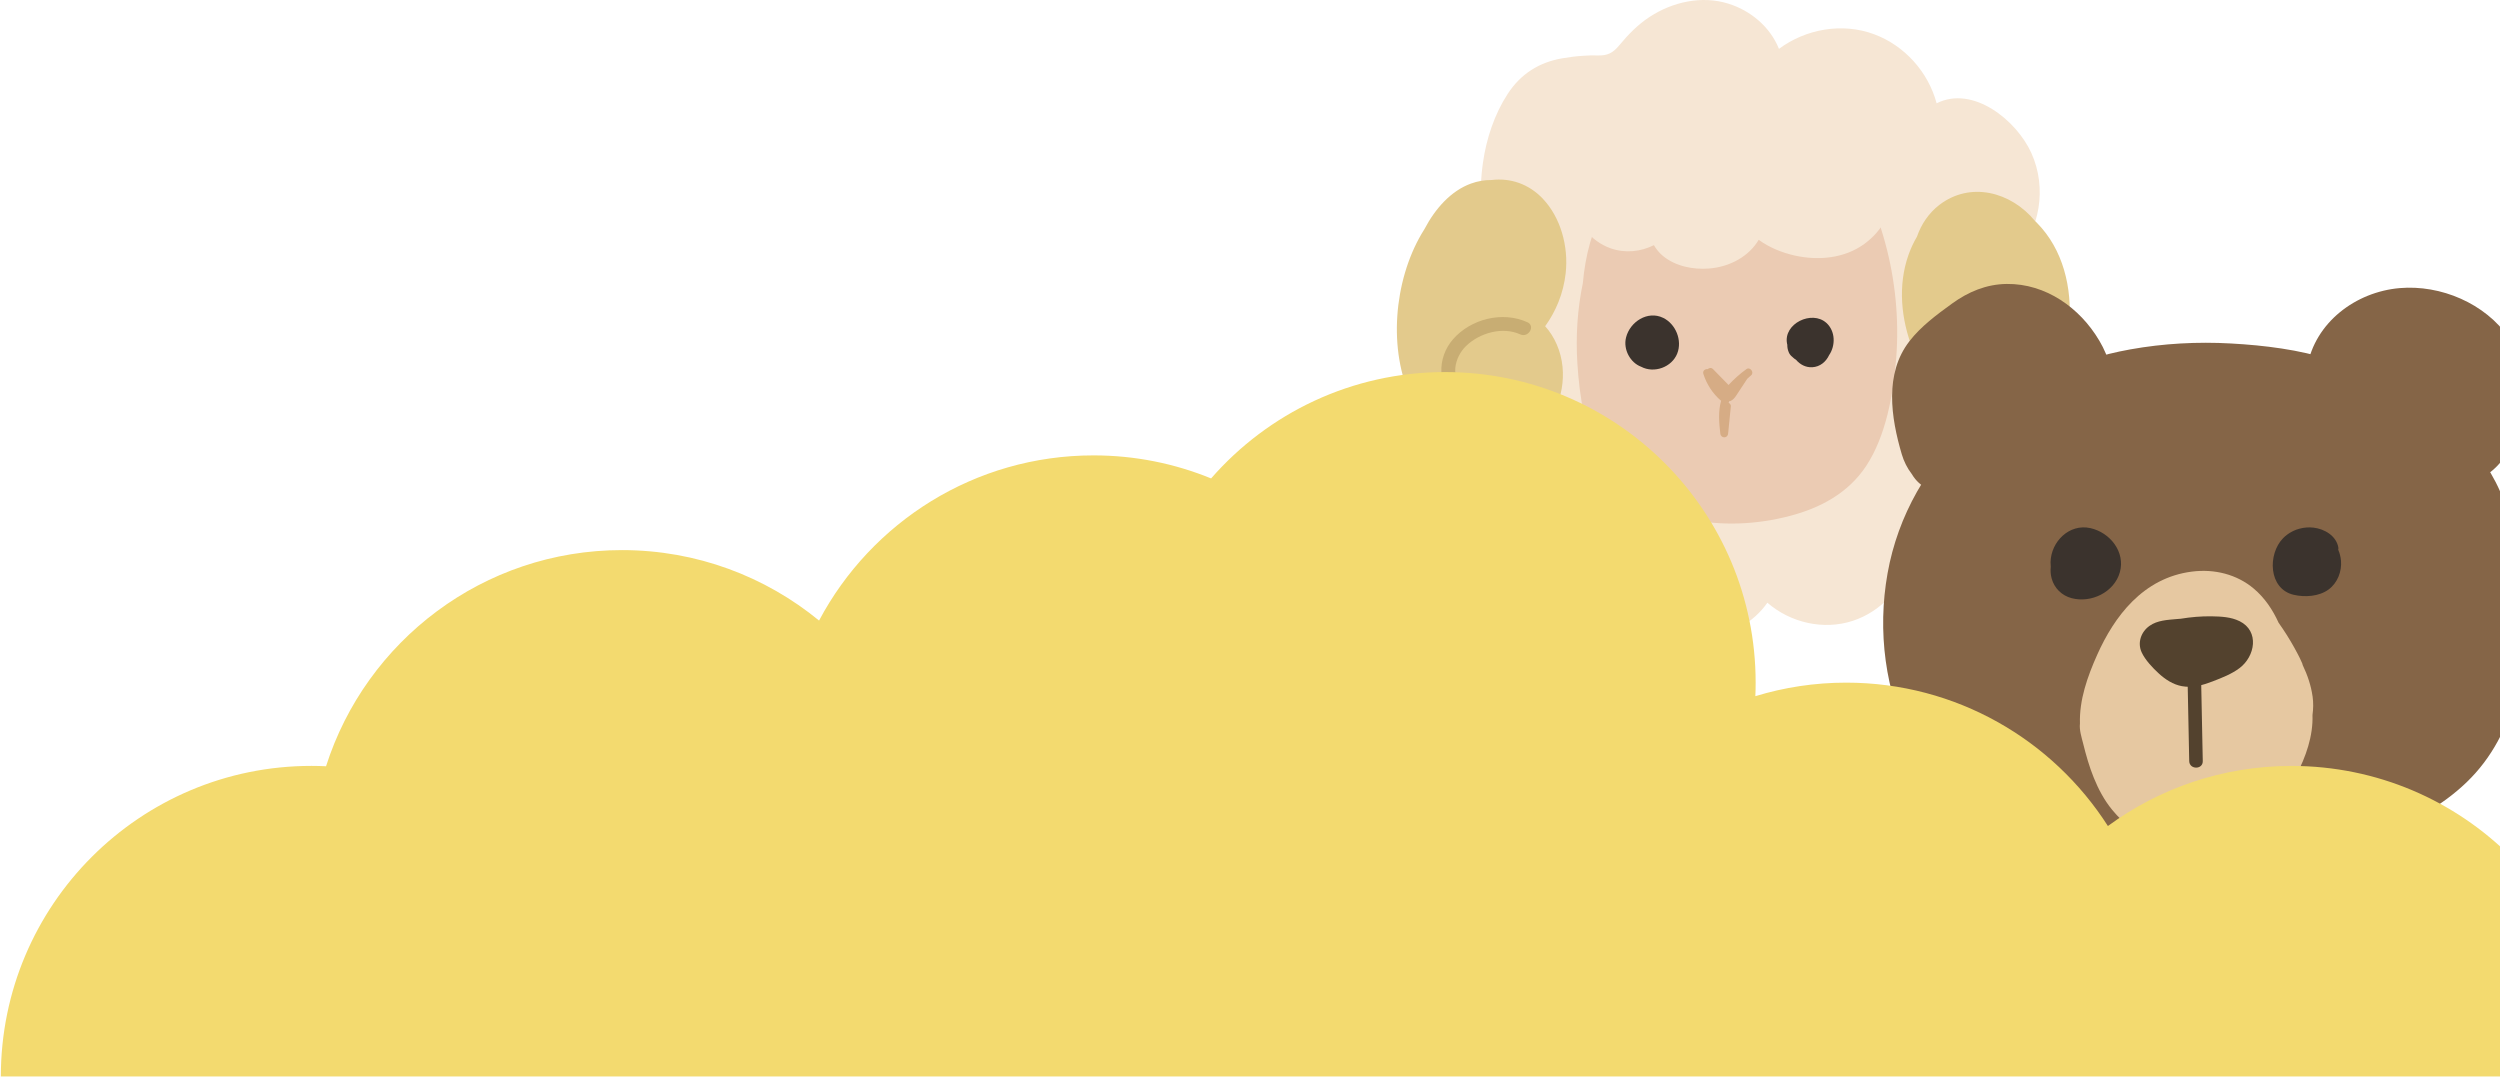
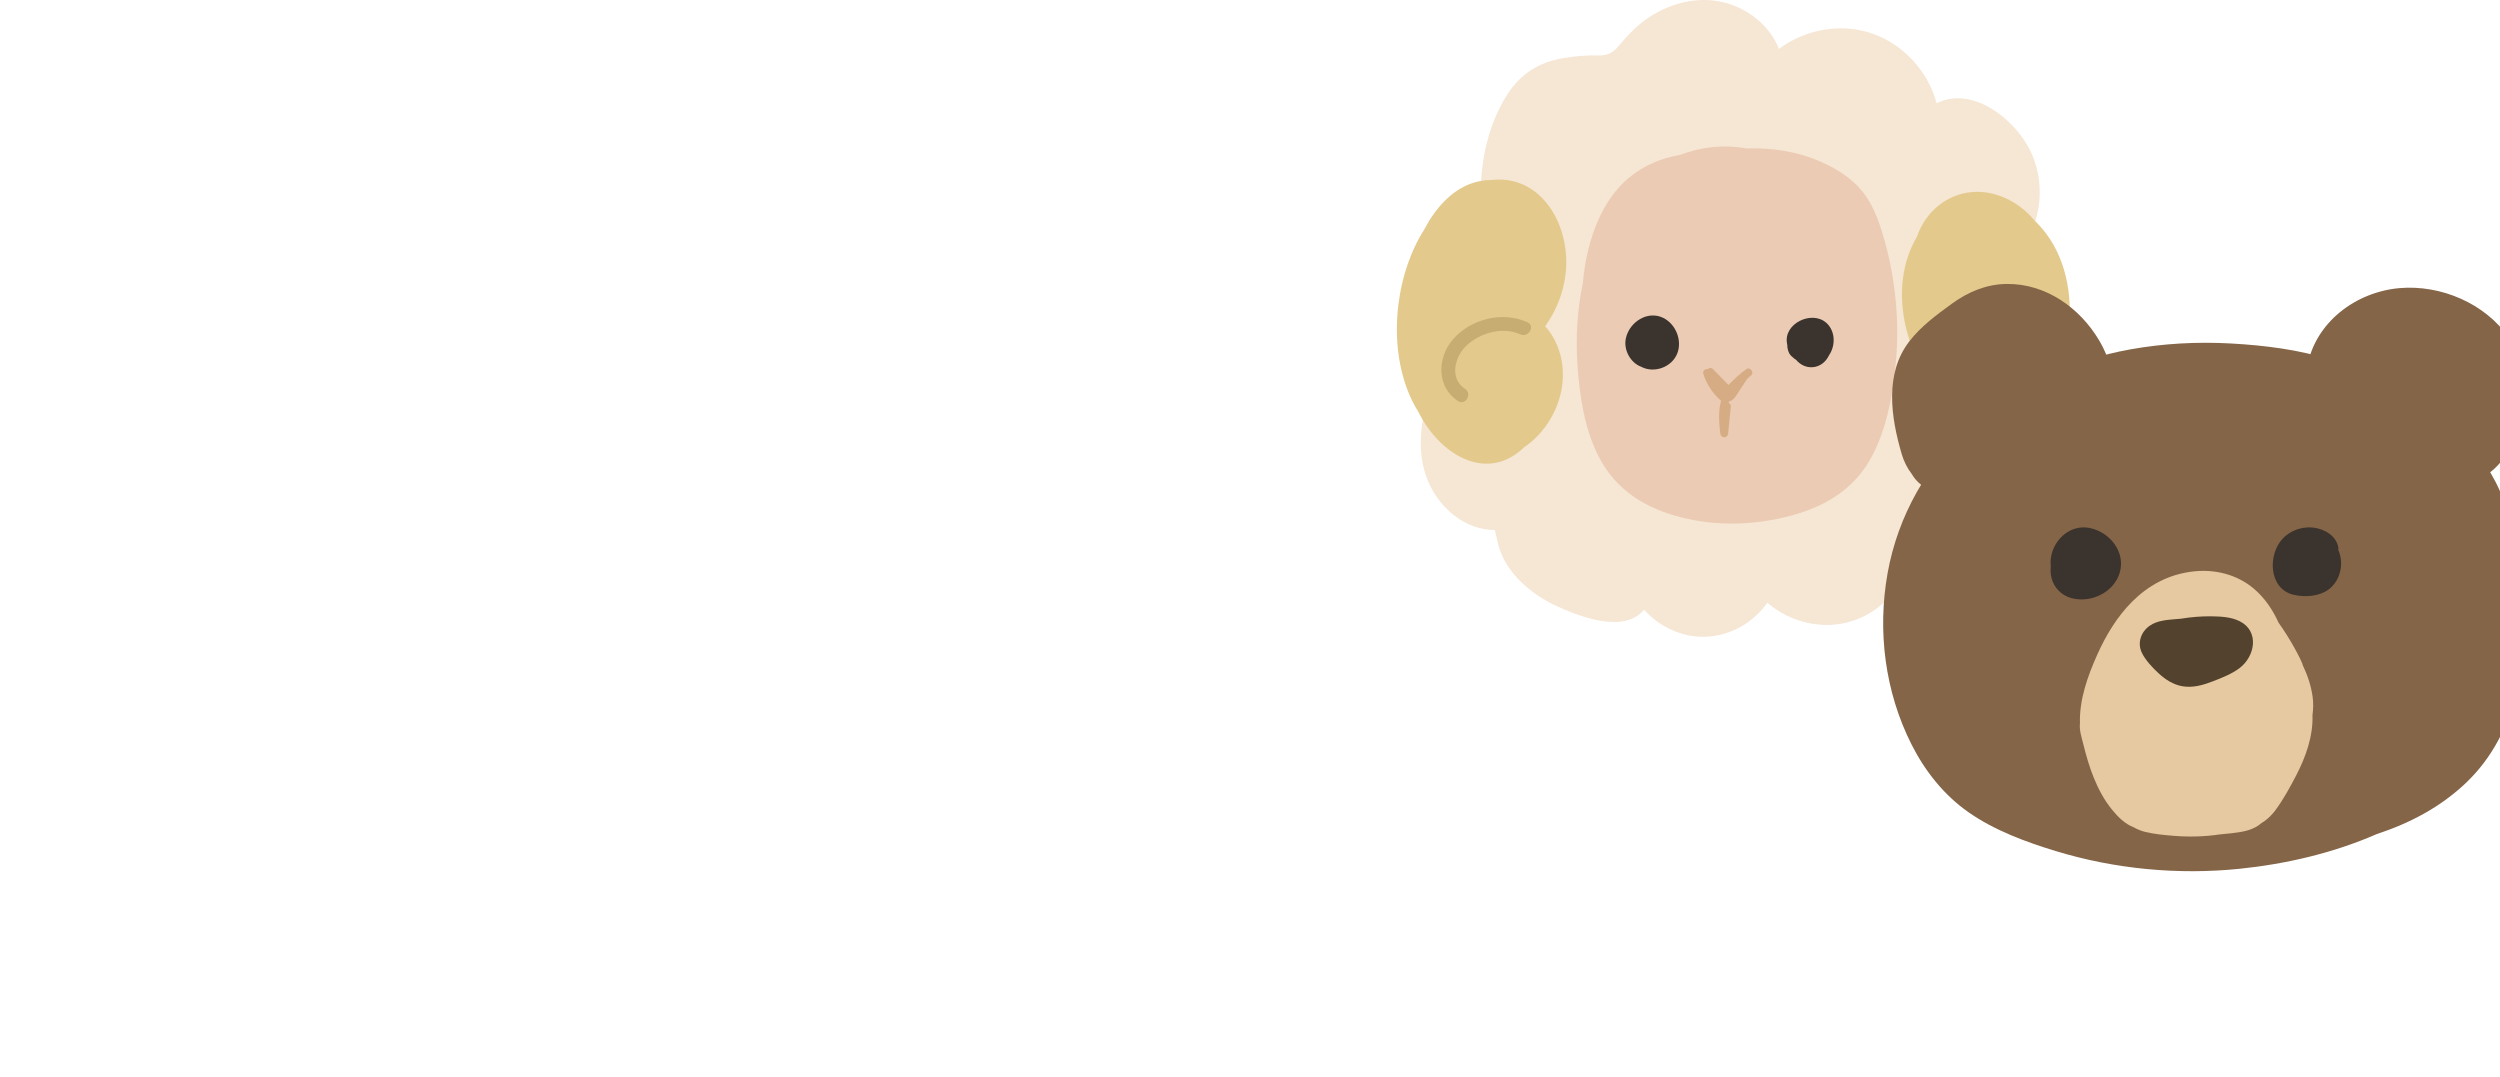
<svg xmlns="http://www.w3.org/2000/svg" width="766" height="330" viewBox="0 0 766 330" fill="none">
  <path d="M617.329 78.996C625.048 70.358 627.267 57.663 622.412 46.887C617.938 36.953 604.571 26.015 593.382 31.654C590.818 22.061 583.565 13.948 574.205 10.483C564.469 6.879 553.32 8.855 545.077 14.97C542.369 8.255 536.447 3.248 529.513 1.1C521.399 -1.414 512.537 0.571 505.526 5.126C501.828 7.524 498.9 10.554 496.108 13.925C494.229 16.194 492.575 17.072 489.594 16.991C488.111 16.951 486.663 16.951 485.21 17.086C483 17.207 480.804 17.503 478.706 17.861C471.552 19.085 465.93 22.666 461.963 28.759C457.875 35.034 455.405 42.534 454.369 49.912C453.737 54.404 453.428 59.268 454.316 63.818C445.906 67.547 439.164 74.549 435.946 83.255C432.158 93.507 433.987 105.435 440.253 114.311C436.026 124.679 433.018 136.917 437.653 147.653C441.15 155.744 448.959 162.455 458.018 162.37C458.189 163.275 458.408 164.167 458.668 165.041C460.13 174.253 468.221 181.627 476.675 185.559C483.816 188.876 497.511 194.291 503.76 186.805C508.583 192.198 515.63 195.461 522.964 195.084C530.409 194.703 537.277 190.714 541.526 184.676C548.578 190.803 558.722 193.166 567.692 190.225C576.397 187.37 583.202 179.915 585.47 171.088C595.915 172.075 606.669 166.87 611.802 157.537C616.199 149.54 615.849 139.633 611.582 131.753C618.476 124.778 623.645 115.956 625.003 106.143C626.339 96.487 623.752 86.343 617.315 78.992L617.329 78.996Z" fill="#F6E6D4" />
  <path d="M577.617 74.383C576.101 68.86 574.241 63.176 570.722 58.77C567.275 54.453 562.573 51.629 557.92 49.567C550.555 46.308 542.741 45.245 535.058 45.483C528.226 44.219 521.269 44.999 514.823 47.451C509.125 48.446 503.737 50.598 499.053 54.507C493.266 59.335 489.402 66.606 487.192 74.419C486.071 78.382 485.358 82.524 484.986 86.737C483.31 94.694 482.794 103.086 483.301 111.208C483.937 121.424 485.627 132.748 490.814 141.664C496.807 151.969 506.835 156.69 516.872 158.931C527.446 161.293 538.344 160.733 548.555 158.043C557.543 155.677 566.226 151.221 571.807 142.753C577.796 133.667 580.145 120.918 581.014 109.505C581.902 97.877 580.736 85.782 577.612 74.379L577.617 74.383Z" fill="#EBCBB3" />
-   <path d="M579.808 56.767C579.06 49.383 574.954 43.103 569.117 38.674C563.092 34.102 555.624 31.592 548.322 29.933C540.325 28.113 532.027 27.36 523.833 27.826C509.748 28.629 493.396 32.457 485.233 45.125C482.108 49.975 480.557 56.39 482.005 62.047C482.96 68.3 487.411 73.908 493.436 76.06C497.937 77.669 502.693 77.14 506.758 75.114C507.458 76.333 508.359 77.436 509.417 78.328C513.267 81.574 518.723 82.659 523.654 82.273C530.113 81.766 535.887 78.512 538.872 73.478C542.109 75.854 546.036 77.418 549.833 78.279C557.095 79.92 565.128 79.202 571.269 74.711C576.98 70.537 580.53 63.957 579.804 56.771L579.808 56.767Z" fill="#F6E6D4" />
  <path d="M472.789 60.953C468.382 56.277 462.685 54.466 457.01 55.157C454.862 55.139 452.706 55.511 450.676 56.255C444.575 58.487 439.769 63.884 436.448 70.205C436.129 70.707 435.82 71.214 435.52 71.729C427.137 86.132 425.192 107.16 432.606 122.63C433.189 123.845 433.848 125.019 434.565 126.149C440.962 139.073 454.934 147.769 466.343 137.656C466.607 137.423 466.858 137.181 467.109 136.939C467.813 136.477 468.503 135.966 469.18 135.392C475.299 130.215 479.647 121.514 478.764 112.401C478.307 107.662 476.335 103.126 473.434 99.957C476.733 95.375 479.029 89.897 479.719 83.747C480.651 75.405 478.123 66.619 472.78 60.953H472.789Z" fill="#E3CA8C" />
  <path d="M624.151 68.318C623.959 68.121 623.757 67.937 623.56 67.749C616.091 58.649 603.612 55.56 594.202 62.795C591.011 65.252 588.702 68.641 587.362 72.505C586.344 74.226 585.479 76.086 584.784 78.041C581.422 87.504 582.498 97.944 586.089 107.048C583.032 111.764 582.314 118.43 584.148 123.939C586.474 130.932 592.109 135.85 598.309 137.504C605.409 139.4 613.258 137.768 619.817 134.294C626.536 130.735 629.992 123.338 632.072 115.435C633.395 110.41 634.076 105.013 634.013 99.625C634.955 88.104 632.122 76.431 624.151 68.318Z" fill="#E3CA8C" />
  <path d="M612.084 100.217C605.243 95.523 596.932 98.908 590.697 102.92C588.366 104.417 590.531 108.156 592.875 106.649C597.349 103.771 603.414 100.486 608.713 103.22C613.689 105.784 614.89 111.876 611.99 116.449C610.497 118.802 614.231 120.972 615.719 118.627C619.615 112.49 618.126 104.363 612.084 100.217Z" fill="#C8AD73" />
  <path d="M467.992 98.733C460.381 95.263 450.64 97.684 445.166 103.995C440.33 109.572 440.088 118.56 446.717 122.876C449.053 124.396 451.218 120.657 448.896 119.147C444.077 116.013 445.664 109.433 449.192 106.022C453.365 101.983 460.376 99.983 465.814 102.458C468.324 103.601 470.521 99.88 467.992 98.728V98.733Z" fill="#C8AD73" />
  <path d="M509.587 97.388C504.831 95.07 499.389 98.612 498.21 103.448C497.314 107.115 499.533 111.141 502.854 112.373C506.821 114.48 512.25 112.53 513.913 108.299C515.491 104.282 513.451 99.266 509.592 97.388H509.587Z" fill="#3B332D" />
-   <path d="M559.596 98.935C555.19 94.936 546.336 99.145 547.555 105.327C547.569 105.399 547.596 105.466 547.614 105.538C547.614 105.609 547.623 105.681 547.632 105.748C547.623 106.497 547.775 107.282 548.134 108.07C548.376 108.599 548.739 109.016 549.178 109.353C549.201 109.375 549.214 109.397 549.237 109.415C549.555 109.734 549.913 110.007 550.299 110.236C551.518 111.675 553.262 112.629 555.27 112.522C557.682 112.396 559.479 110.836 560.434 108.824C562.429 105.905 562.416 101.485 559.6 98.93L559.596 98.935Z" fill="#3B332D" />
+   <path d="M559.596 98.935C555.19 94.936 546.336 99.145 547.555 105.327C547.614 105.609 547.623 105.681 547.632 105.748C547.623 106.497 547.775 107.282 548.134 108.07C548.376 108.599 548.739 109.016 549.178 109.353C549.201 109.375 549.214 109.397 549.237 109.415C549.555 109.734 549.913 110.007 550.299 110.236C551.518 111.675 553.262 112.629 555.27 112.522C557.682 112.396 559.479 110.836 560.434 108.824C562.429 105.905 562.416 101.485 559.6 98.93L559.596 98.935Z" fill="#3B332D" />
  <path d="M535.111 113.091C533.121 114.53 531.288 116.157 529.629 117.959C528.047 116.341 526.464 114.723 524.877 113.105C524.349 112.562 523.676 112.697 523.25 113.1C522.475 112.993 521.601 113.589 521.905 114.553C522.896 117.677 524.712 120.506 527.182 122.666C527.231 122.711 527.289 122.751 527.347 122.787C526.42 126.046 526.715 129.529 527.101 132.846C527.28 134.375 529.342 134.402 529.499 132.846C529.777 130.058 530.055 127.274 530.333 124.486C530.378 124.033 530.059 123.626 529.66 123.424C529.66 123.415 529.661 123.41 529.665 123.401C529.705 123.258 529.75 123.119 529.799 122.98C529.956 122.949 530.109 122.908 530.266 122.841C531.032 122.514 531.534 121.859 531.983 121.187C533.126 119.488 534.233 117.767 535.358 116.059C535.757 115.696 536.156 115.333 536.564 114.978C537.581 114.1 536.219 112.293 535.111 113.096V113.091Z" fill="#D6AC85" />
  <path d="M773.85 181.035C773.407 173.529 771.947 165.986 768.958 159.108C768.21 156.202 767.249 153.343 766.025 150.562C759.286 135.208 745.488 123.909 730.291 117.479C725.108 114.611 719.74 112.052 714.207 110.264C704.423 107.105 693.845 105.816 683.609 105.243C673.294 104.666 662.919 105.22 652.743 107.049C634.881 110.264 617.804 117.946 604.145 129.988C590.684 141.855 581.506 157.971 578.351 175.654C575.191 193.35 577.552 211.956 585.668 228.059C589.797 236.258 595.608 243.593 603.161 248.878C611.115 254.444 620.723 257.982 629.952 260.79C648.05 266.292 667.349 268.117 686.163 266.2C700.4 264.749 714.95 261.368 728.249 255.557C738.425 252.203 747.945 247.247 755.886 239.57C763.521 232.193 768.358 222.83 770.871 212.571C773.36 202.394 774.464 191.502 773.845 181.04L773.85 181.035Z" fill="#856547" />
  <path d="M643.2 104.334C637.283 94.31 626.793 86.85 614.847 87.002C608.574 87.081 603.045 89.427 598.033 93.067C593.386 96.444 588.615 99.959 585.067 104.528C577.339 114.473 579.376 127.901 582.707 139.199C583.33 141.31 584.365 143.426 585.742 145.209C585.922 145.509 586.111 145.805 586.314 146.091C588.887 149.713 592.569 151.011 596.897 150.022C599.946 149.325 603.004 148.447 606.034 147.436C607.027 147.154 608.015 146.821 608.985 146.461C610.385 145.939 611.812 145.371 613.244 144.752C616.238 143.528 619.175 142.193 622.007 140.784C626.7 138.456 631.218 135.467 634.761 131.615C639.403 129.559 643.62 126.326 645.694 121.554C648.244 115.688 646.304 109.586 643.205 104.334H643.2Z" fill="#856547" />
  <path d="M768.718 103.507C761.503 92.97 747.839 87.182 735.233 88.277C721.837 89.441 709.319 98.749 706.908 112.459C706.788 113.142 706.83 113.835 707.028 114.459C706.904 115.905 706.94 117.364 707.167 118.82C707.402 120.344 707.874 121.693 708.52 122.907C708.497 123.702 708.779 124.524 709.5 125.259C718.327 134.271 729.801 139.652 741.298 144.41C747.469 146.964 753.668 150.013 760.154 146.563C764.995 143.99 768.778 139.065 770.944 134.114C775.194 124.399 774.811 112.399 768.713 103.502L768.718 103.507Z" fill="#856547" />
  <path d="M708.567 213.36C708.105 210.035 707.015 206.852 705.555 203.794C705.527 203.614 705.481 203.434 705.402 203.254C705.245 202.898 705.074 202.542 704.908 202.186C704.857 202.057 704.807 201.923 704.742 201.794C704.516 201.332 704.28 200.875 704.044 200.422C703.693 199.738 703.328 199.064 702.95 198.394C701.495 195.784 699.896 193.248 698.155 190.795C696.386 186.892 693.956 183.215 690.533 180.333C685.378 175.991 678.546 174.254 671.59 175.141C656.573 177.053 647.792 188.962 642.586 200.611C639.602 207.291 637.066 214.455 637.297 221.712C637.056 223.684 637.814 225.957 638.267 227.786C639.154 231.357 640.151 234.918 641.556 238.355C642.96 241.796 644.724 245.154 647.154 248.115C648.946 250.3 651.053 252.448 653.783 253.492C654.831 254.106 655.995 254.578 657.284 254.892C660.097 255.585 663.123 255.866 666.024 256.097C670.675 256.471 675.419 256.375 680.038 255.677C681.216 255.575 682.399 255.465 683.572 255.326C686.533 254.98 689.503 254.578 691.956 252.933C692.307 252.698 692.63 252.444 692.931 252.176C694.275 251.4 695.43 250.356 696.45 249.159C696.778 248.799 697.079 248.416 697.356 248.014C699.702 244.813 701.638 241.237 703.453 237.773C706.534 231.883 708.761 225.532 708.548 219.079C708.807 217.217 708.848 215.314 708.576 213.356L708.567 213.36Z" fill="#E6C8A1" />
-   <path d="M674.412 207.572C674.357 204.902 670.204 204.893 670.259 207.572C670.43 216.113 670.606 224.654 670.777 233.195C670.832 235.865 674.985 235.874 674.929 233.195C674.759 224.654 674.583 216.113 674.412 207.572Z" fill="#53422E" />
  <path d="M686.196 190.325C683.586 189.027 680.555 188.893 677.692 188.842C674.486 188.786 671.289 189.073 668.125 189.586C668.116 189.586 668.107 189.586 668.102 189.586C667.737 189.613 667.368 189.641 667.003 189.673C664.139 189.932 661.016 190.047 658.596 191.775C656.014 193.618 654.85 196.916 656.198 199.859C657.279 202.219 659.557 204.616 661.464 206.363C663.455 208.187 665.825 209.739 668.518 210.238C671.802 210.848 674.915 209.947 677.964 208.774C680.777 207.688 683.743 206.543 686.172 204.723C690.967 201.134 692.376 193.387 686.191 190.315L686.196 190.325Z" fill="#53422E" />
  <path d="M640.479 161.81C634.012 160.388 628.442 165.954 628.289 172.227C628.28 172.698 628.303 173.174 628.354 173.645C628.229 174.837 628.298 176.047 628.626 177.243C629.449 180.25 631.73 182.472 634.733 183.276C640.729 184.874 647.805 181.46 649.524 175.335C651.265 169.123 646.517 163.141 640.479 161.81Z" fill="#3B332D" />
  <path d="M717.278 171.756C717.177 170.587 716.876 169.464 716.428 168.425C716.493 168.203 716.511 167.959 716.461 167.691C715.786 164.152 712.248 162.078 708.904 161.672C707.458 161.496 705.97 161.612 704.557 161.995C704.534 162 704.511 162.004 704.492 162.014C704.474 162.018 704.46 162.023 704.441 162.028C703.841 162.185 703.24 162.402 702.649 162.688C702.557 162.734 702.464 162.785 702.372 162.836C701.333 163.362 700.372 164.046 699.554 164.882C694.76 169.779 695.037 180.394 702.728 182.232C706.183 183.059 710.557 182.782 713.491 180.615C716.207 178.611 717.574 175.091 717.283 171.76L717.278 171.756Z" fill="#3B332D" />
-   <path d="M797.28 329.84C797.28 277.29 754.67 234.68 702.12 234.68C681.06 234.68 661.63 241.52 645.86 253.09C628.97 226.67 599.35 209.16 565.67 209.16C555.99 209.16 546.64 210.62 537.84 213.31C537.91 211.94 537.93 210.55 537.93 209.16C537.93 156.61 495.32 114 442.77 114C414.17 114 388.52 126.61 371.08 146.59C359.97 142.05 347.81 139.53 335.07 139.53C298.62 139.53 266.95 160.02 250.96 190.14C234.53 176.67 213.51 168.55 190.58 168.55C148.13 168.55 112.14 196.36 99.9 234.78C98.42 234.71 96.92 234.67 95.42 234.67C42.87 234.67 0.26 277.28 0.26 329.83H797.28V329.84Z" fill="#F3DA6F" />
</svg>